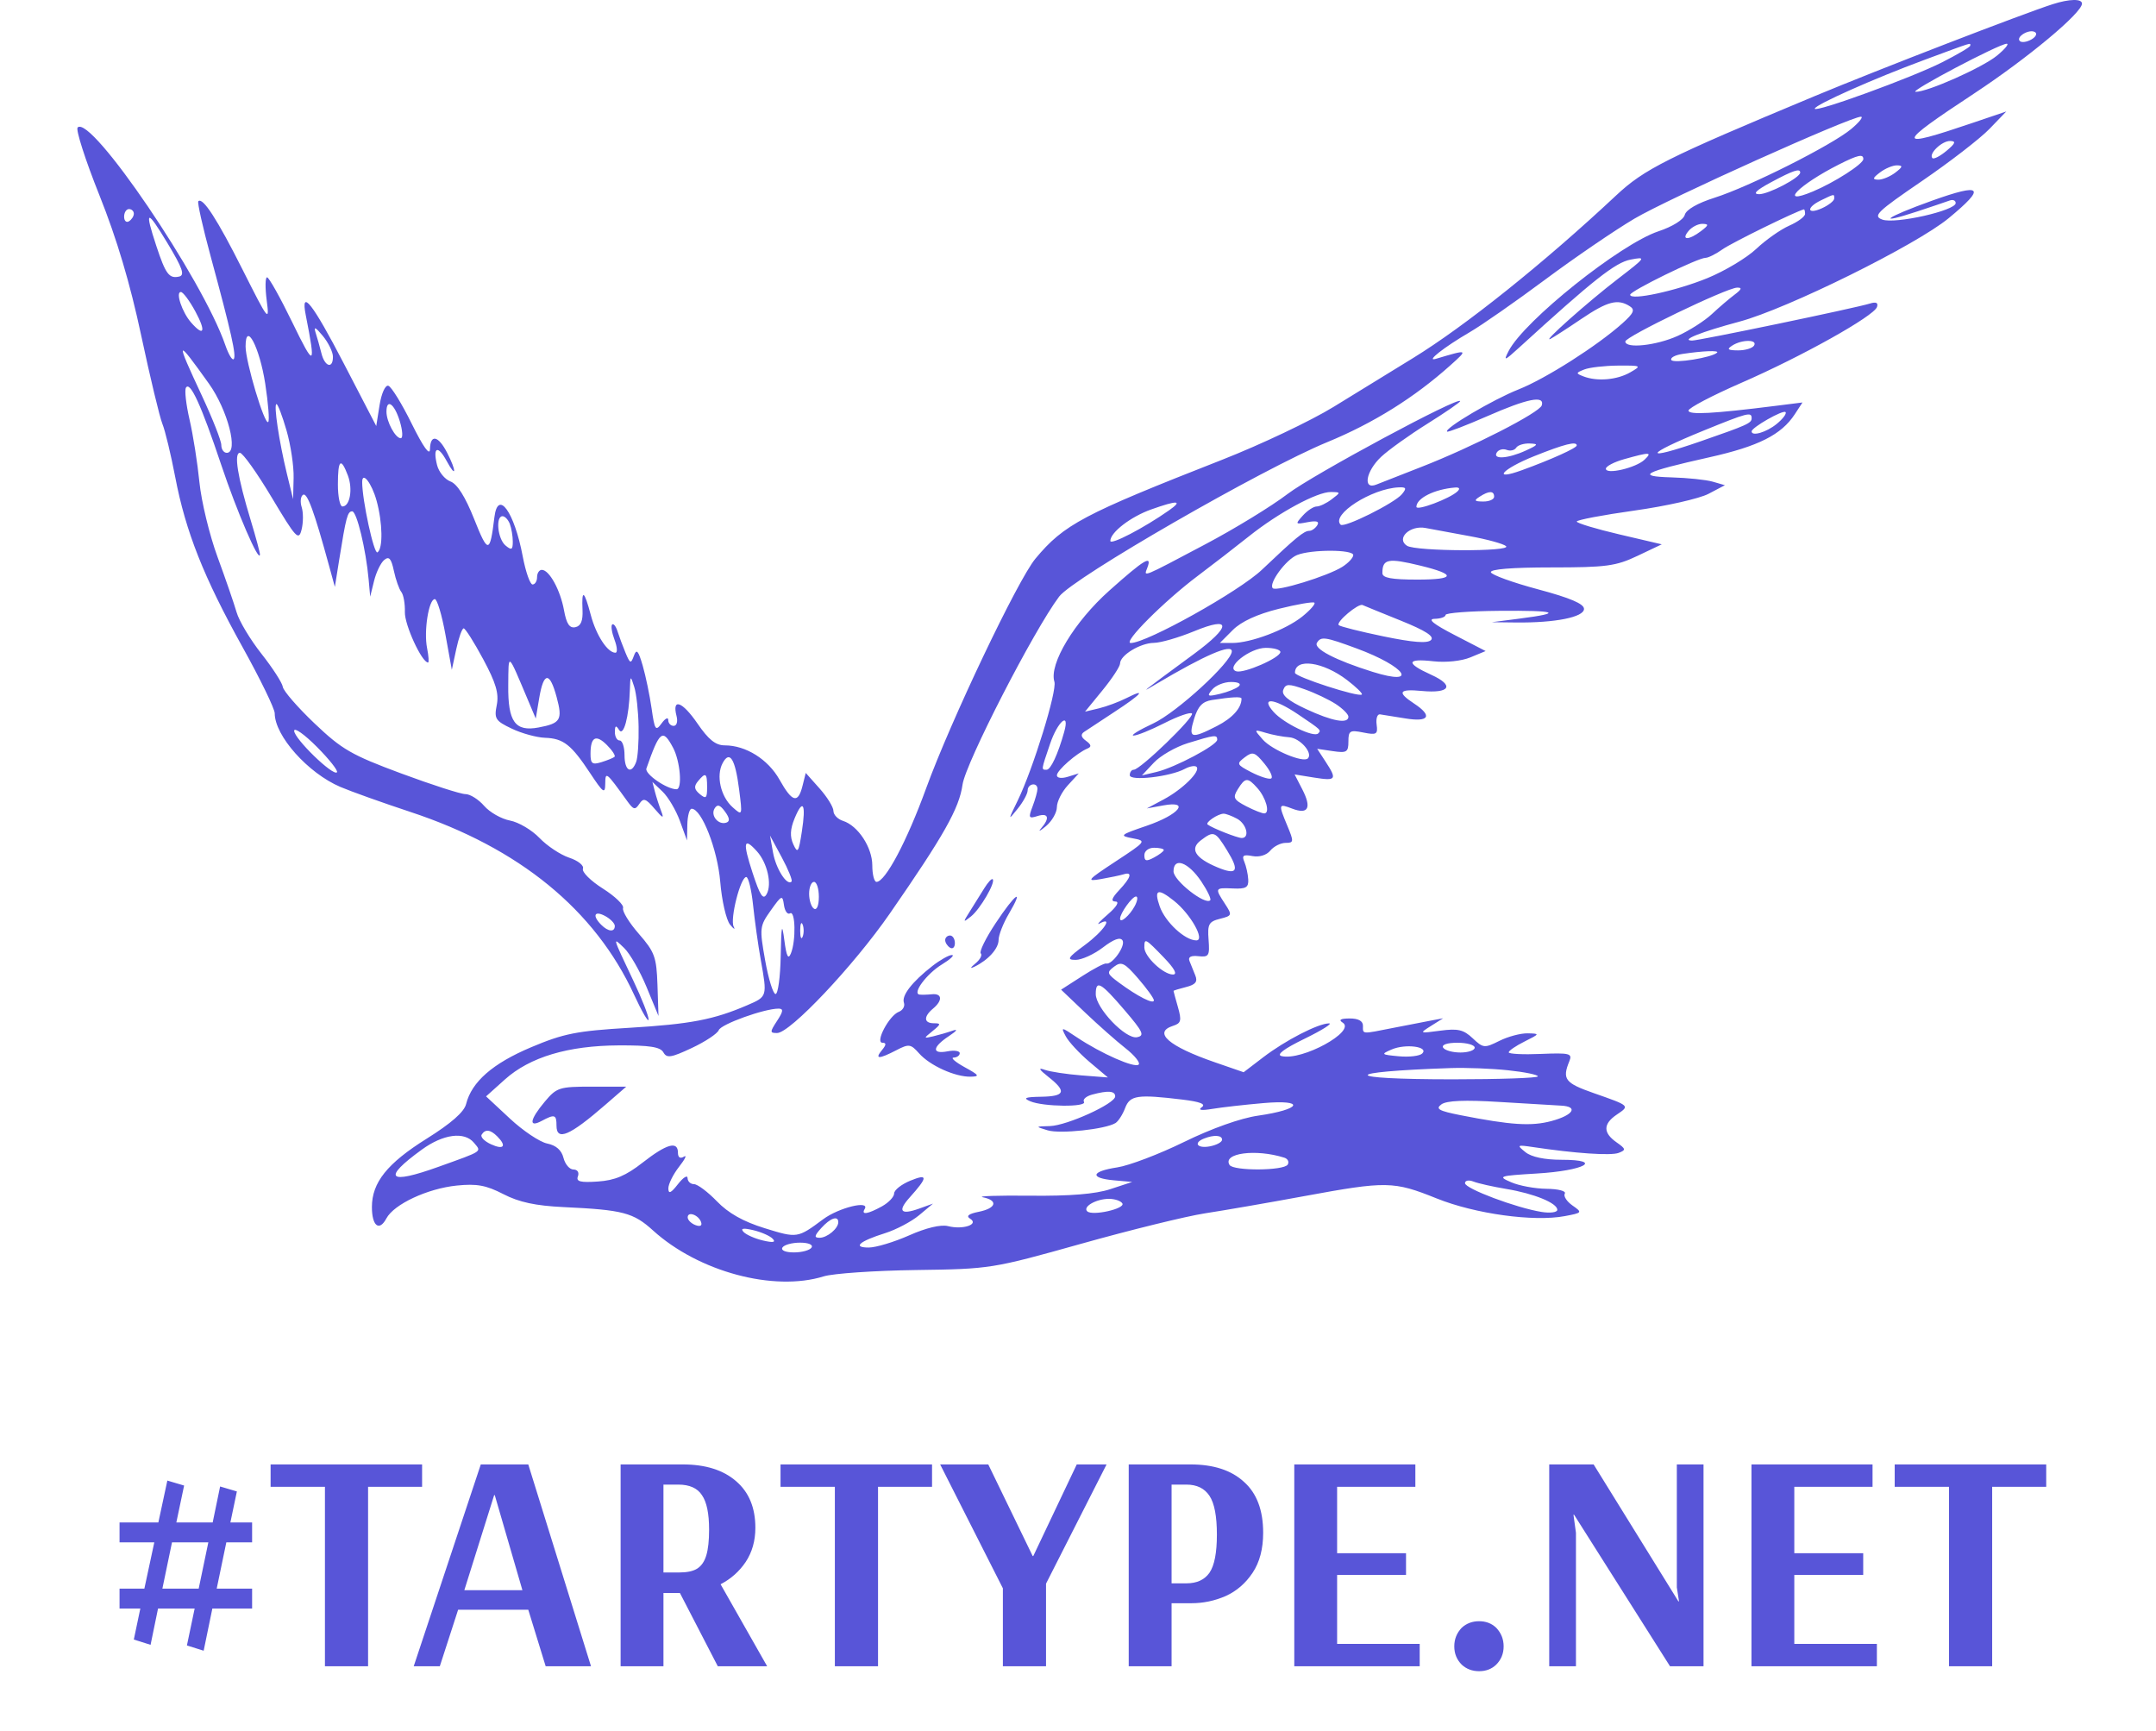
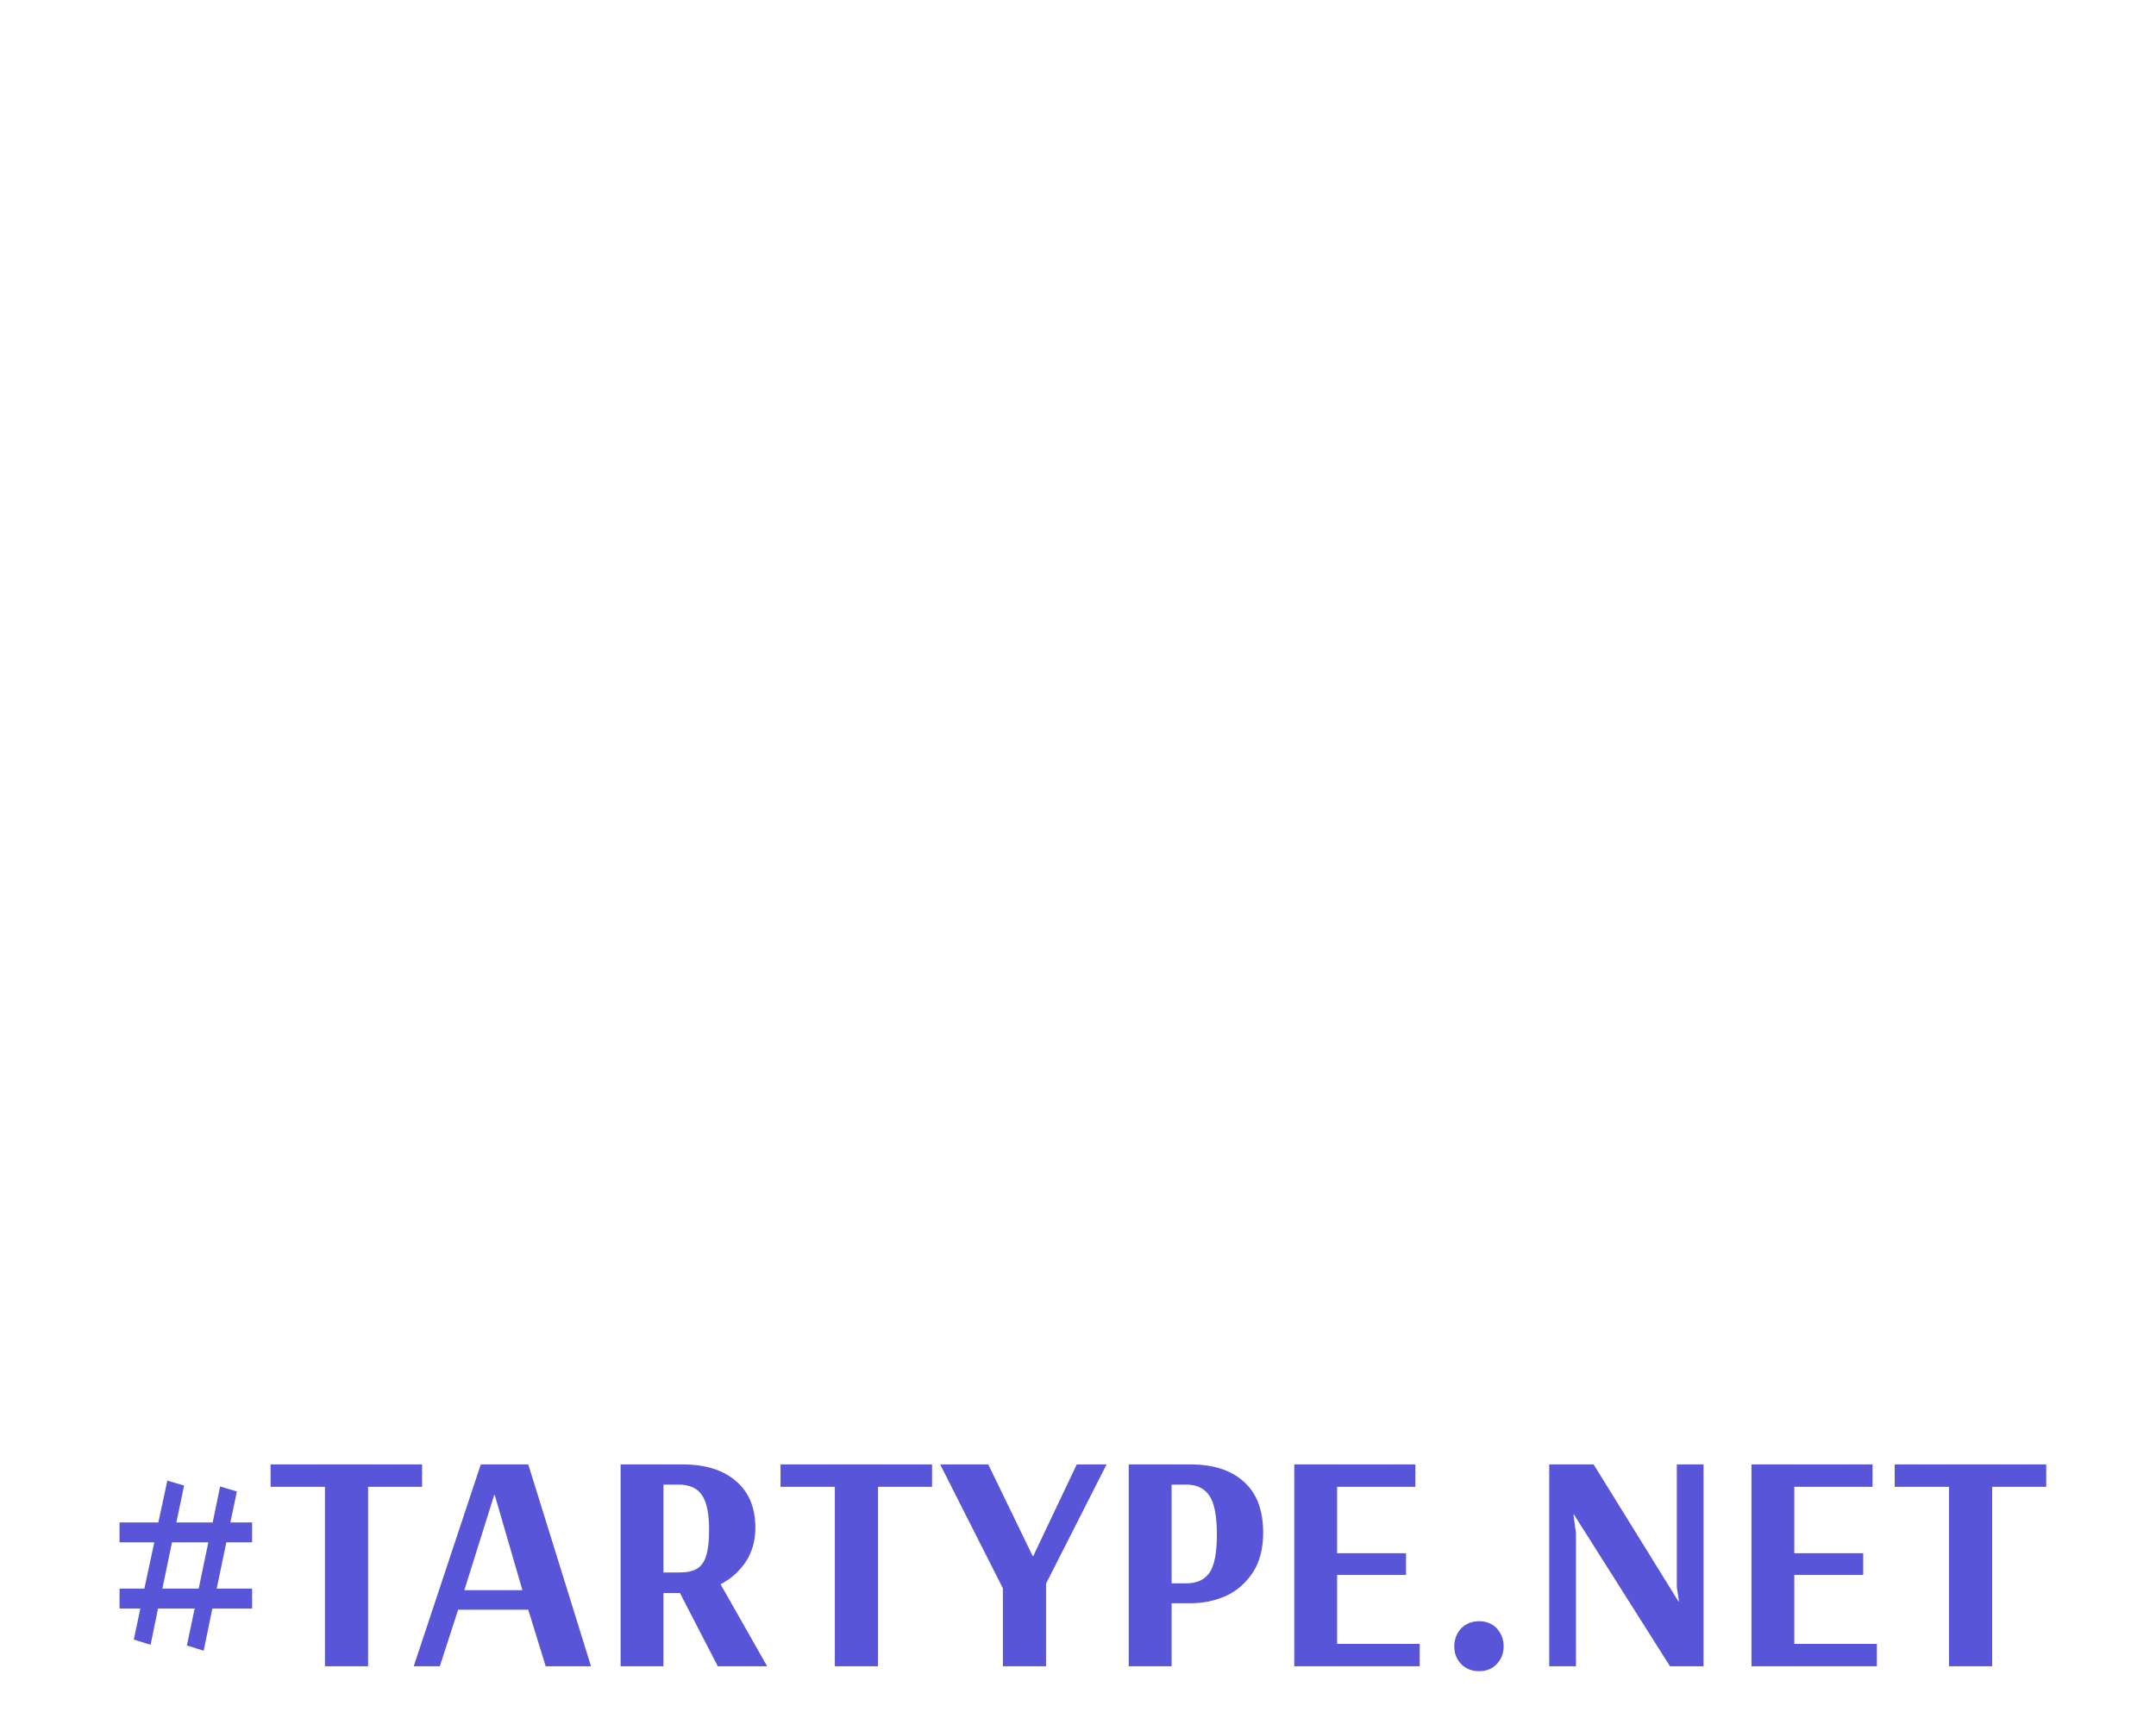
<svg xmlns="http://www.w3.org/2000/svg" width="76" height="61" viewBox="0 0 76 61" fill="none">
  <path d="M7.179 58.183L6.589 57.997L6.862 56.695H5.571L5.308 57.975L4.717 57.789L4.947 56.695H4.214V55.994H5.089L5.439 54.364H4.214V53.663H5.582L5.899 52.186L6.49 52.361L6.216 53.663H7.497L7.759 52.394L8.35 52.569L8.121 53.663H8.887V54.364H7.978L7.639 55.994H8.887V56.695H7.486L7.179 58.183ZM5.724 55.994H7.004L7.344 54.364H6.063L5.724 55.994ZM11.454 58.73V52.405H9.539V51.617H14.879V52.405H12.975V58.73H11.454ZM14.584 58.73L16.948 51.617H18.622L20.833 58.73H19.235L18.622 56.739H16.149L15.504 58.73H14.584ZM16.368 56.049H18.415L17.441 52.7H17.419L16.368 56.049ZM21.877 51.617H24.066C24.868 51.617 25.496 51.814 25.948 52.208C26.4 52.595 26.627 53.142 26.627 53.849C26.627 54.309 26.513 54.71 26.287 55.053C26.061 55.389 25.766 55.651 25.401 55.841L27.042 58.73H25.302L23.967 56.148H23.387V58.73H21.877V51.617ZM23.945 55.425C24.215 55.425 24.423 55.382 24.569 55.294C24.722 55.199 24.832 55.042 24.897 54.823C24.963 54.605 24.996 54.302 24.996 53.915C24.996 53.346 24.912 52.941 24.744 52.7C24.584 52.452 24.306 52.328 23.913 52.328H23.387V55.425H23.945ZM29.429 58.73V52.405H27.514V51.617H32.855V52.405H30.951V58.73H29.429ZM35.352 58.73V55.983L33.141 51.617H34.837L36.402 54.845H36.424L37.956 51.617H39.007L36.873 55.819V58.73H35.352ZM39.788 51.617H41.966C42.776 51.617 43.404 51.821 43.849 52.23C44.301 52.631 44.527 53.229 44.527 54.025C44.527 54.594 44.403 55.064 44.155 55.436C43.907 55.808 43.59 56.082 43.203 56.257C42.816 56.425 42.415 56.509 41.999 56.509H41.299V58.73H39.788V51.617ZM41.824 55.808C42.189 55.808 42.459 55.684 42.634 55.436C42.809 55.181 42.896 54.732 42.896 54.09C42.896 53.441 42.809 52.985 42.634 52.722C42.459 52.46 42.189 52.328 41.824 52.328H41.299V55.808H41.824ZM45.624 58.73V51.617H49.892V52.405H47.134V54.747H49.563V55.513H47.134V57.942H50.045V58.73H45.624ZM52.139 58.905C51.899 58.905 51.694 58.829 51.527 58.675C51.352 58.5 51.264 58.285 51.264 58.03C51.264 57.775 51.352 57.556 51.527 57.373C51.694 57.22 51.899 57.143 52.139 57.143C52.38 57.143 52.581 57.22 52.741 57.373C52.916 57.556 53.004 57.775 53.004 58.03C53.004 58.285 52.916 58.5 52.741 58.675C52.581 58.829 52.38 58.905 52.139 58.905ZM54.611 58.73V51.617H56.176L59.164 56.443H59.186L59.109 55.951V51.617H60.05V58.73H58.868L55.487 53.39H55.465L55.553 54.025V58.73H54.611ZM61.74 58.73V51.617H66.008V52.405H63.25V54.747H65.679V55.513H63.25V57.942H66.161V58.73H61.74ZM68.704 58.73V52.405H66.789V51.617H72.13V52.405H70.225V58.73H68.704Z" fill="#5855D8" />
-   <path fill-rule="evenodd" clip-rule="evenodd" d="M72.364 0.146C71.314 0.482 66.232 2.444 63.972 3.386C58.741 5.567 57.966 5.955 56.958 6.899C54.428 9.268 51.642 11.497 49.807 12.623C49.074 13.072 47.819 13.843 47.018 14.336C46.217 14.829 44.445 15.67 43.079 16.206C38.171 18.131 37.507 18.483 36.5 19.69C35.877 20.438 33.516 25.398 32.647 27.785C31.967 29.654 31.208 31.084 30.897 31.084C30.816 31.084 30.749 30.823 30.749 30.505C30.749 29.869 30.245 29.102 29.717 28.934C29.531 28.875 29.379 28.717 29.379 28.583C29.379 28.449 29.159 28.093 28.891 27.792L28.403 27.244L28.288 27.703C28.13 28.335 27.925 28.279 27.478 27.481C27.077 26.765 26.29 26.272 25.551 26.272C25.225 26.272 24.978 26.074 24.581 25.495C24.049 24.72 23.68 24.591 23.849 25.241C23.899 25.433 23.854 25.585 23.747 25.585C23.642 25.585 23.556 25.492 23.556 25.38C23.556 25.267 23.451 25.319 23.323 25.495C23.112 25.785 23.078 25.736 22.969 24.969C22.902 24.504 22.761 23.825 22.655 23.459C22.5 22.927 22.438 22.858 22.345 23.115C22.239 23.406 22.211 23.395 22.049 23.007C21.951 22.771 21.825 22.431 21.768 22.252C21.711 22.073 21.625 21.966 21.578 22.013C21.53 22.061 21.569 22.304 21.663 22.553C21.758 22.803 21.772 23.007 21.694 23.007C21.417 23.007 21.015 22.392 20.825 21.675C20.594 20.804 20.499 20.746 20.534 21.497C20.552 21.883 20.475 22.067 20.28 22.107C20.076 22.149 19.969 21.991 19.882 21.512C19.752 20.796 19.362 20.086 19.099 20.086C19.007 20.086 18.932 20.202 18.932 20.343C18.932 20.485 18.86 20.601 18.773 20.601C18.686 20.601 18.53 20.156 18.427 19.613C18.13 18.038 17.55 17.235 17.428 18.231C17.271 19.52 17.203 19.526 16.714 18.294C16.401 17.508 16.118 17.059 15.879 16.97C15.68 16.896 15.467 16.635 15.406 16.39C15.247 15.754 15.434 15.675 15.744 16.247C16.087 16.882 16.101 16.615 15.759 15.953C15.449 15.35 15.168 15.294 15.157 15.832C15.152 16.081 14.923 15.762 14.514 14.936C14.166 14.23 13.794 13.627 13.689 13.597C13.581 13.566 13.447 13.863 13.38 14.279L13.263 15.016L12.126 12.825C11.021 10.694 10.587 10.142 10.778 11.107C11.142 12.949 11.088 12.979 10.305 11.365C9.88 10.49 9.48 9.775 9.414 9.775C9.349 9.775 9.343 10.142 9.402 10.591C9.503 11.368 9.463 11.317 8.559 9.52C7.658 7.727 7.146 6.937 6.99 7.094C6.951 7.134 7.146 8.004 7.424 9.029C8.157 11.731 8.341 12.555 8.237 12.659C8.186 12.71 8.054 12.488 7.943 12.166C7.141 9.83 3.207 4.034 2.737 4.493C2.663 4.564 3.007 5.638 3.503 6.878C4.119 8.42 4.585 9.983 4.978 11.828C5.294 13.31 5.631 14.712 5.725 14.942C5.82 15.172 6.024 16.017 6.178 16.821C6.546 18.743 7.182 20.346 8.556 22.82C9.177 23.938 9.684 24.982 9.684 25.141C9.684 25.934 10.855 27.249 11.996 27.736C12.373 27.897 13.484 28.294 14.465 28.618C18.301 29.885 20.972 32.069 22.355 35.068C22.63 35.665 22.859 36.055 22.863 35.934C22.867 35.814 22.625 35.195 22.323 34.56C21.577 32.984 21.586 33.015 22.001 33.414C22.204 33.609 22.559 34.228 22.791 34.789L23.212 35.809L23.176 34.718C23.143 33.732 23.079 33.556 22.518 32.913C22.176 32.521 21.926 32.113 21.963 32.006C22 31.899 21.679 31.59 21.25 31.319C20.822 31.048 20.506 30.734 20.549 30.621C20.592 30.507 20.378 30.335 20.064 30.231C19.755 30.128 19.284 29.815 19.016 29.535C18.748 29.255 18.281 28.979 17.977 28.922C17.674 28.865 17.264 28.632 17.066 28.404C16.869 28.177 16.573 27.99 16.407 27.99C16.242 27.991 15.221 27.662 14.138 27.26C12.389 26.611 12.05 26.415 11.088 25.499C10.492 24.932 9.989 24.352 9.969 24.21C9.949 24.068 9.61 23.543 9.215 23.042C8.82 22.541 8.426 21.884 8.34 21.581C8.253 21.279 7.951 20.402 7.669 19.634C7.386 18.865 7.099 17.679 7.03 16.998C6.962 16.317 6.806 15.324 6.682 14.791C6.559 14.258 6.501 13.751 6.555 13.664C6.702 13.425 7.094 14.281 7.797 16.381C8.353 18.042 9.141 19.867 9.163 19.545C9.167 19.484 9.021 18.943 8.839 18.342C8.373 16.807 8.238 15.961 8.457 15.961C8.557 15.961 9.062 16.67 9.579 17.536C10.439 18.975 10.53 19.073 10.631 18.666C10.693 18.421 10.694 18.067 10.635 17.878C10.575 17.691 10.597 17.493 10.683 17.44C10.828 17.35 11.076 18.026 11.592 19.914L11.804 20.687L11.955 19.742C12.198 18.222 12.251 18.023 12.415 18.023C12.576 18.023 12.9 19.367 12.995 20.429L13.049 21.031L13.186 20.476C13.261 20.171 13.421 19.839 13.543 19.738C13.713 19.596 13.791 19.683 13.884 20.12C13.951 20.432 14.069 20.767 14.146 20.864C14.224 20.961 14.281 21.282 14.272 21.576C14.26 22.024 14.87 23.351 15.089 23.351C15.126 23.351 15.11 23.121 15.054 22.841C14.935 22.244 15.114 21.117 15.328 21.117C15.409 21.117 15.577 21.677 15.701 22.363L15.927 23.608L16.084 22.878C16.17 22.476 16.288 22.148 16.345 22.148C16.402 22.148 16.712 22.637 17.033 23.235C17.482 24.07 17.592 24.444 17.511 24.851C17.415 25.333 17.463 25.408 18.041 25.683C18.39 25.85 18.916 25.994 19.211 26.005C19.863 26.028 20.138 26.245 20.811 27.264C21.262 27.946 21.33 27.995 21.335 27.633C21.341 27.178 21.355 27.189 22.119 28.248C22.332 28.544 22.39 28.556 22.537 28.334C22.681 28.115 22.762 28.141 23.074 28.506C23.369 28.851 23.415 28.868 23.308 28.592C23.235 28.403 23.135 28.093 23.086 27.904L22.998 27.561L23.357 27.904C23.555 28.093 23.829 28.558 23.967 28.936L24.217 29.623L24.229 29.064C24.235 28.757 24.304 28.506 24.381 28.506C24.733 28.506 25.293 29.938 25.389 31.083C25.444 31.746 25.6 32.424 25.734 32.589C25.869 32.753 25.926 32.785 25.862 32.66C25.727 32.394 26.103 30.912 26.306 30.912C26.381 30.912 26.489 31.356 26.546 31.9C26.603 32.443 26.724 33.307 26.815 33.819C27.049 35.131 27.051 35.126 26.339 35.432C25.156 35.941 24.34 36.097 22.186 36.227C20.325 36.338 19.872 36.428 18.721 36.913C17.367 37.484 16.627 38.131 16.43 38.915C16.361 39.194 15.903 39.595 15.039 40.136C13.651 41.004 13.111 41.678 13.11 42.544C13.109 43.213 13.369 43.418 13.62 42.946C13.887 42.446 15.065 41.895 16.095 41.788C16.804 41.715 17.134 41.775 17.743 42.089C18.296 42.375 18.878 42.5 19.874 42.547C21.96 42.645 22.325 42.74 23.02 43.371C24.624 44.825 27.276 45.537 29.037 44.988C29.366 44.886 30.83 44.785 32.29 44.765C34.915 44.729 34.979 44.718 38.113 43.839C39.855 43.35 41.82 42.867 42.48 42.766C43.139 42.665 44.712 42.393 45.975 42.16C48.879 41.626 49.122 41.63 50.645 42.242C51.998 42.786 54.064 43.071 55.157 42.865C55.78 42.748 55.786 42.739 55.428 42.488C55.226 42.346 55.106 42.158 55.16 42.07C55.215 41.981 54.931 41.906 54.52 41.902C54.114 41.898 53.551 41.794 53.269 41.671C52.782 41.46 52.829 41.444 54.174 41.363C55.855 41.263 56.547 40.879 55.048 40.879C54.449 40.879 53.983 40.781 53.772 40.61C53.459 40.357 53.473 40.347 54.039 40.431C55.533 40.655 56.788 40.74 57.058 40.636C57.323 40.534 57.315 40.496 56.98 40.261C56.504 39.927 56.508 39.613 56.993 39.286C57.458 38.972 57.465 38.979 56.18 38.529C55.163 38.173 55.061 38.039 55.322 37.4C55.432 37.131 55.331 37.106 54.314 37.148C53.692 37.175 53.183 37.149 53.183 37.092C53.183 37.035 53.433 36.864 53.74 36.711C54.285 36.438 54.287 36.432 53.852 36.422C53.607 36.416 53.159 36.535 52.855 36.687C52.329 36.95 52.284 36.946 51.912 36.595C51.59 36.291 51.389 36.245 50.768 36.329C50.031 36.428 50.024 36.425 50.443 36.161L50.871 35.892L50.443 35.972C50.208 36.016 49.606 36.132 49.107 36.231C47.978 36.455 48.045 36.46 48.045 36.153C48.045 35.986 47.88 35.896 47.575 35.898C47.251 35.9 47.175 35.946 47.332 36.046C47.809 36.349 45.899 37.395 45.178 37.225C44.98 37.178 45.255 36.969 45.99 36.611C46.603 36.312 46.988 36.069 46.847 36.071C46.462 36.076 45.309 36.67 44.529 37.266L43.839 37.793L42.826 37.443C41.194 36.88 40.63 36.388 41.352 36.157C41.633 36.068 41.658 35.973 41.524 35.502C41.437 35.2 41.367 34.941 41.367 34.927C41.367 34.913 41.566 34.851 41.81 34.79C42.143 34.706 42.224 34.605 42.136 34.384C42.072 34.223 41.979 33.993 41.931 33.875C41.872 33.731 41.978 33.673 42.247 33.703C42.613 33.743 42.646 33.688 42.603 33.123C42.561 32.575 42.61 32.484 43.004 32.385C43.435 32.276 43.441 32.257 43.18 31.856C42.816 31.299 42.823 31.287 43.464 31.316C43.921 31.337 44.017 31.28 44.001 30.998C43.99 30.809 43.928 30.529 43.863 30.375C43.768 30.153 43.827 30.112 44.15 30.174C44.391 30.22 44.647 30.142 44.78 29.98C44.904 29.831 45.146 29.709 45.318 29.709C45.608 29.709 45.613 29.666 45.382 29.113C45.057 28.332 45.062 28.315 45.556 28.504C46.119 28.718 46.243 28.475 45.906 27.821L45.636 27.297L46.327 27.408C47.103 27.532 47.141 27.479 46.725 26.843L46.432 26.394L46.982 26.475C47.473 26.548 47.532 26.511 47.532 26.135C47.532 25.756 47.585 25.724 48.056 25.819C48.525 25.913 48.574 25.884 48.527 25.539C48.498 25.328 48.551 25.166 48.645 25.179C48.739 25.193 49.144 25.258 49.544 25.323C50.381 25.461 50.51 25.233 49.844 24.796C49.237 24.396 49.31 24.277 50.115 24.354C51.117 24.45 51.285 24.161 50.449 23.783C49.545 23.374 49.573 23.2 50.526 23.308C50.969 23.358 51.521 23.3 51.831 23.171L52.369 22.948L51.278 22.384C50.528 21.997 50.307 21.818 50.571 21.812C50.783 21.808 50.957 21.746 50.957 21.675C50.957 21.604 51.806 21.539 52.843 21.53C54.888 21.512 55.133 21.603 53.575 21.803L52.584 21.931L53.44 21.941C54.82 21.956 55.837 21.753 55.837 21.462C55.837 21.283 55.349 21.075 54.224 20.774C53.337 20.537 52.586 20.266 52.555 20.172C52.519 20.063 53.303 20 54.682 20C56.623 20 56.96 19.954 57.721 19.593L58.578 19.186L57.079 18.835C56.255 18.642 55.581 18.438 55.581 18.383C55.581 18.327 56.496 18.153 57.615 17.996C58.733 17.839 59.909 17.573 60.226 17.406L60.804 17.102L60.376 16.978C60.14 16.91 59.485 16.842 58.92 16.826C57.644 16.79 57.93 16.639 60.256 16.118C61.985 15.732 62.794 15.324 63.267 14.601L63.538 14.186L62.599 14.304C60.386 14.583 59.52 14.63 59.52 14.471C59.52 14.381 60.353 13.943 61.373 13.498C63.514 12.565 66.058 11.143 66.165 10.82C66.215 10.671 66.134 10.631 65.919 10.698C65.404 10.859 59.875 12.009 59.644 12.004C59.225 11.993 59.96 11.7 61.318 11.336C63.001 10.885 67.541 8.64 68.692 7.69C70.022 6.592 69.877 6.44 68.106 7.073C66.467 7.659 66.07 7.952 67.6 7.448C68.101 7.282 68.607 7.112 68.725 7.068C68.842 7.025 68.939 7.065 68.939 7.158C68.939 7.424 66.798 7.905 66.353 7.74C66.009 7.613 66.156 7.47 67.754 6.378C68.735 5.707 69.804 4.881 70.13 4.543L70.722 3.929L69.531 4.333C66.799 5.26 66.807 5.128 69.594 3.292C71.473 2.054 73.391 0.455 73.391 0.127C73.391 -0.049 72.95 -0.041 72.364 0.146ZM71.602 1.394C71.442 1.484 71.261 1.508 71.2 1.447C71.049 1.296 71.537 1.009 71.735 1.132C71.823 1.186 71.763 1.304 71.602 1.394ZM69.452 1.61C69.452 1.656 69.004 1.92 68.456 2.198C67.392 2.737 63.972 3.982 63.972 3.83C63.972 3.697 66.052 2.771 67.825 2.115C69.606 1.456 69.452 1.504 69.452 1.61ZM70.394 1.961C69.88 2.383 67.923 3.253 67.524 3.236C67.284 3.226 70.471 1.545 70.737 1.542C70.831 1.54 70.677 1.729 70.394 1.961ZM65.257 4.546C64.573 5.118 61.66 6.583 60.44 6.969C59.839 7.159 59.437 7.39 59.389 7.573C59.344 7.746 58.958 7.987 58.46 8.153C57.116 8.601 53.729 11.306 53.181 12.37C52.991 12.74 53.028 12.728 53.547 12.255C56.167 9.864 56.941 9.253 57.479 9.15C58.042 9.042 58.026 9.066 57.036 9.826C55.978 10.637 54.322 12.11 54.655 11.944C54.758 11.892 55.247 11.577 55.742 11.242C56.665 10.619 57.026 10.524 57.449 10.793C57.643 10.916 57.593 11.035 57.193 11.394C56.304 12.19 54.484 13.348 53.527 13.727C52.629 14.082 50.9 15.103 51.01 15.213C51.039 15.242 51.675 14.998 52.423 14.671C53.848 14.046 54.452 13.926 54.349 14.286C54.275 14.543 51.893 15.761 50.1 16.459C49.394 16.734 48.681 17.014 48.516 17.08C48.03 17.276 48.147 16.607 48.688 16.1C48.947 15.858 49.679 15.334 50.315 14.936C50.95 14.538 51.471 14.18 51.471 14.14C51.471 13.94 46.277 16.732 45.391 17.409C44.826 17.84 43.522 18.638 42.493 19.182C40.216 20.387 40.316 20.346 40.443 20.014C40.623 19.544 40.346 19.709 39.105 20.816C37.872 21.915 36.972 23.409 37.168 24.029C37.268 24.345 36.416 27.104 35.878 28.21C35.527 28.931 35.527 28.933 35.873 28.506C36.064 28.27 36.223 27.98 36.225 27.861C36.229 27.616 36.571 27.562 36.571 27.807C36.571 27.896 36.494 28.172 36.4 28.421C36.245 28.828 36.262 28.862 36.571 28.764C36.96 28.64 37.017 28.834 36.7 29.197C36.582 29.332 36.659 29.297 36.871 29.119C37.083 28.942 37.256 28.639 37.256 28.447C37.256 28.256 37.43 27.91 37.642 27.679L38.027 27.26L37.642 27.379C37.421 27.447 37.256 27.425 37.256 27.327C37.256 27.153 37.962 26.536 38.335 26.383C38.483 26.322 38.469 26.246 38.284 26.113C38.108 25.987 38.086 25.887 38.213 25.799C38.316 25.729 38.797 25.411 39.283 25.094C40.245 24.467 40.446 24.232 39.697 24.611C39.438 24.742 39.006 24.902 38.737 24.967L38.248 25.084L38.865 24.329C39.205 23.913 39.483 23.489 39.483 23.386C39.483 23.097 40.194 22.664 40.677 22.659C40.915 22.657 41.553 22.472 42.094 22.249C43.419 21.702 43.416 22.072 42.088 23.05C40.118 24.501 40.181 24.451 40.767 24.103C42.468 23.093 43.422 22.681 43.422 22.957C43.422 23.331 41.483 25.111 40.652 25.499C40.15 25.733 39.838 25.926 39.959 25.927C40.08 25.928 40.569 25.73 41.047 25.487C41.524 25.244 41.96 25.092 42.016 25.148C42.128 25.261 40.193 27.131 39.965 27.131C39.888 27.131 39.825 27.217 39.825 27.323C39.825 27.542 41.247 27.379 41.767 27.1C41.939 27.007 42.125 26.976 42.179 27.03C42.331 27.183 41.69 27.819 41.024 28.175L40.425 28.495L41.004 28.389C41.975 28.21 41.562 28.717 40.419 29.107C39.478 29.428 39.446 29.457 39.919 29.546C40.42 29.64 40.414 29.648 39.325 30.364C38.319 31.026 38.275 31.078 38.812 30.984C39.134 30.928 39.493 30.852 39.611 30.816C39.93 30.718 39.871 30.927 39.453 31.373C39.184 31.66 39.149 31.773 39.324 31.777C39.469 31.781 39.36 31.963 39.054 32.226C38.772 32.469 38.637 32.616 38.755 32.553C39.27 32.276 38.904 32.82 38.25 33.303C37.636 33.756 37.588 33.833 37.919 33.833C38.132 33.833 38.564 33.636 38.879 33.395C39.262 33.102 39.491 33.02 39.57 33.148C39.686 33.337 39.201 34.02 38.991 33.961C38.932 33.945 38.55 34.145 38.144 34.407L37.404 34.883L38.251 35.69C38.718 36.134 39.359 36.7 39.676 36.949C39.993 37.198 40.202 37.456 40.139 37.522C40.008 37.66 38.816 37.135 37.961 36.563C37.402 36.189 37.389 36.188 37.571 36.531C37.675 36.725 38.051 37.13 38.407 37.431L39.054 37.977L38.113 37.904C37.595 37.863 37.017 37.775 36.828 37.708C36.584 37.62 36.62 37.692 36.957 37.958C37.609 38.473 37.547 38.643 36.7 38.657C36.136 38.666 36.049 38.702 36.315 38.816C36.771 39.013 38.33 39.029 38.21 38.836C38.159 38.752 38.289 38.637 38.5 38.581C39.059 38.43 39.311 38.45 39.311 38.644C39.311 38.901 37.612 39.673 37.01 39.691C36.488 39.705 36.487 39.706 36.931 39.841C37.372 39.974 38.968 39.803 39.322 39.584C39.422 39.521 39.574 39.285 39.66 39.058C39.832 38.604 40.09 38.566 41.678 38.757C42.306 38.833 42.519 38.916 42.363 39.026C42.216 39.129 42.346 39.15 42.736 39.085C43.066 39.03 43.875 38.938 44.535 38.881C46.037 38.749 45.886 39.103 44.345 39.324C43.731 39.412 42.711 39.775 41.739 40.251C40.861 40.681 39.801 41.084 39.384 41.147C38.458 41.287 38.398 41.525 39.269 41.603L39.911 41.66L39.14 41.914C38.614 42.087 37.718 42.16 36.315 42.145C35.184 42.133 34.433 42.158 34.645 42.2C35.197 42.311 35.12 42.588 34.502 42.712C34.142 42.784 34.045 42.861 34.198 42.956C34.522 43.156 33.947 43.351 33.421 43.218C33.165 43.154 32.65 43.276 32.047 43.544C31.516 43.779 30.876 43.972 30.624 43.972C30.039 43.972 30.289 43.752 31.201 43.465C31.59 43.342 32.13 43.058 32.399 42.833L32.889 42.424L32.395 42.602C31.751 42.832 31.632 42.691 32.064 42.21C32.714 41.486 32.719 41.358 32.09 41.615C31.776 41.744 31.519 41.946 31.519 42.065C31.519 42.184 31.327 42.388 31.091 42.519C30.595 42.794 30.346 42.834 30.479 42.617C30.679 42.294 29.568 42.565 29.018 42.974C28.113 43.646 28.106 43.647 26.951 43.289C26.201 43.057 25.675 42.761 25.273 42.344C24.951 42.011 24.587 41.738 24.464 41.738C24.341 41.738 24.239 41.641 24.237 41.523C24.235 41.405 24.083 41.502 23.898 41.738C23.651 42.056 23.563 42.095 23.56 41.89C23.558 41.737 23.728 41.393 23.938 41.125C24.148 40.857 24.225 40.696 24.11 40.768C23.977 40.85 23.898 40.799 23.898 40.631C23.898 40.205 23.502 40.316 22.655 40.977C22.061 41.442 21.675 41.605 21.075 41.645C20.453 41.688 20.3 41.647 20.372 41.461C20.423 41.325 20.356 41.222 20.215 41.222C20.078 41.222 19.92 41.037 19.863 40.811C19.795 40.539 19.601 40.369 19.288 40.306C19.028 40.253 18.437 39.858 17.975 39.427L17.134 38.644L17.798 38.048C18.68 37.258 20.029 36.855 21.816 36.847C22.896 36.842 23.278 36.901 23.384 37.092C23.504 37.306 23.655 37.282 24.388 36.938C24.863 36.715 25.29 36.431 25.337 36.309C25.417 36.099 26.941 35.551 27.444 35.551C27.623 35.551 27.612 35.647 27.393 35.981C27.134 36.379 27.134 36.411 27.393 36.411C27.853 36.411 30.09 34.041 31.361 32.208C33.273 29.449 33.813 28.493 33.93 27.655C34.038 26.893 36.442 22.214 37.336 21.027C37.839 20.36 44.495 16.527 46.787 15.584C48.41 14.917 49.86 14.011 51.128 12.875C51.76 12.308 51.76 12.307 50.614 12.648C50.237 12.76 50.906 12.235 51.813 11.706C52.237 11.459 53.431 10.626 54.468 9.855C55.504 9.084 56.919 8.118 57.614 7.707C58.81 7 65.235 4.11 65.599 4.114C65.693 4.116 65.539 4.31 65.257 4.546ZM68.615 5.317C68.389 5.505 68.166 5.621 68.119 5.573C67.972 5.426 68.452 4.963 68.745 4.969C68.961 4.974 68.931 5.052 68.615 5.317ZM65.683 5.608C65.68 5.78 64.668 6.429 63.903 6.75C62.669 7.267 63.394 6.52 64.828 5.795C65.495 5.459 65.686 5.417 65.683 5.608ZM66.808 6.086C66.625 6.225 66.355 6.336 66.209 6.333C65.995 6.328 66.008 6.277 66.274 6.075C66.457 5.936 66.727 5.825 66.873 5.828C67.087 5.832 67.074 5.884 66.808 6.086ZM63.458 6.083C63.458 6.263 62.334 6.852 62.003 6.845C61.772 6.84 61.911 6.703 62.431 6.424C63.211 6.005 63.458 5.923 63.458 6.083ZM64.657 6.998C64.657 7.077 64.465 7.23 64.229 7.338C63.697 7.581 63.656 7.32 64.186 7.063C64.677 6.826 64.657 6.829 64.657 6.998ZM4.718 7.531C4.718 7.62 4.641 7.74 4.547 7.799C4.452 7.857 4.375 7.784 4.375 7.637C4.375 7.49 4.452 7.369 4.547 7.369C4.641 7.369 4.718 7.442 4.718 7.531ZM63.63 7.539C63.63 7.632 63.379 7.818 63.073 7.953C62.767 8.088 62.243 8.456 61.91 8.771C61.576 9.087 60.802 9.551 60.189 9.802C59.084 10.255 57.464 10.604 57.464 10.389C57.464 10.258 59.852 9.088 60.119 9.088C60.218 9.088 60.489 8.952 60.721 8.787C61.039 8.56 63.306 7.447 63.587 7.38C63.61 7.374 63.63 7.446 63.63 7.539ZM6.315 9.748C5.961 9.828 5.84 9.665 5.511 8.67C5.084 7.375 5.171 7.353 5.905 8.572C6.436 9.454 6.522 9.701 6.315 9.748ZM59.958 8.148C59.525 8.476 59.246 8.473 59.52 8.143C59.637 8.001 59.858 7.887 60.011 7.89C60.246 7.895 60.237 7.936 59.958 8.148ZM61.146 10.385C60.958 10.526 60.597 10.834 60.345 11.07C60.093 11.306 59.554 11.651 59.147 11.836C58.393 12.18 57.293 12.298 57.293 12.036C57.293 11.867 60.854 10.151 61.232 10.138C61.419 10.132 61.395 10.199 61.146 10.385ZM6.887 10.979C7.272 11.69 7.193 11.889 6.734 11.365C6.418 11.003 6.18 10.29 6.376 10.292C6.453 10.293 6.683 10.602 6.887 10.979ZM11.736 12.568C11.741 13.013 11.45 12.932 11.331 12.455C11.274 12.227 11.181 11.898 11.125 11.724C11.051 11.496 11.121 11.527 11.377 11.837C11.572 12.073 11.734 12.402 11.736 12.568ZM9.35 13.526C9.456 14.219 9.504 14.825 9.455 14.874C9.33 15 8.657 12.755 8.657 12.212C8.657 11.296 9.15 12.232 9.35 13.526ZM61.831 12.181C61.773 12.275 61.518 12.351 61.265 12.35C60.904 12.348 60.86 12.311 61.061 12.181C61.399 11.961 61.967 11.961 61.831 12.181ZM7.365 13.523C8.029 14.454 8.418 15.961 7.994 15.961C7.888 15.961 7.801 15.838 7.801 15.686C7.801 15.534 7.492 14.751 7.115 13.944C6.172 11.924 6.195 11.884 7.365 13.523ZM60.528 12.429C60.356 12.602 58.997 12.822 58.916 12.69C58.868 12.612 59.042 12.516 59.303 12.476C60.026 12.366 60.613 12.344 60.528 12.429ZM57.464 13.126C57.001 13.392 56.301 13.452 55.821 13.268C55.542 13.16 55.544 13.143 55.85 13.022C56.032 12.951 56.565 12.89 57.036 12.886C57.863 12.881 57.878 12.889 57.464 13.126ZM10.1 15.172C10.248 15.682 10.361 16.436 10.35 16.847L10.332 17.594L10.115 16.706C9.837 15.563 9.639 14.243 9.747 14.243C9.793 14.243 9.952 14.661 10.1 15.172ZM14.092 14.844C14.193 15.175 14.209 15.446 14.127 15.446C13.937 15.446 13.623 14.864 13.623 14.512C13.623 14.03 13.904 14.229 14.092 14.844ZM62.626 14.945C62.267 15.237 61.746 15.391 61.746 15.205C61.746 15.067 62.852 14.437 62.94 14.525C62.99 14.575 62.848 14.764 62.626 14.945ZM61.746 14.74C61.746 14.915 61.6 14.981 59.961 15.55C57.872 16.274 57.939 16.037 60.068 15.171C61.608 14.544 61.746 14.509 61.746 14.74ZM53.782 15.882C53.16 16.167 52.605 16.204 52.762 15.95C52.824 15.849 52.98 15.807 53.109 15.856C53.238 15.906 53.389 15.872 53.445 15.782C53.5 15.692 53.715 15.624 53.921 15.632C54.247 15.644 54.229 15.677 53.782 15.882ZM55.581 15.701C55.581 15.791 54.688 16.195 53.654 16.571C52.568 16.967 52.944 16.534 54.082 16.078C55.149 15.651 55.581 15.543 55.581 15.701ZM57.972 16.202C57.67 16.491 56.608 16.74 56.608 16.521C56.608 16.436 56.897 16.284 57.25 16.185C58.163 15.929 58.255 15.931 57.972 16.202ZM12.262 16.757C12.444 17.238 12.336 17.852 12.07 17.852C11.983 17.852 11.911 17.504 11.911 17.078C11.911 16.198 12.014 16.104 12.262 16.757ZM13.273 17.643C13.489 18.421 13.505 19.345 13.305 19.469C13.183 19.545 12.767 17.631 12.767 16.992C12.767 16.596 13.103 17.029 13.273 17.643ZM49.419 17.418C49.156 17.735 47.382 18.618 47.257 18.493C46.909 18.143 48.351 17.218 49.308 17.178C49.572 17.167 49.591 17.209 49.419 17.418ZM51.376 17.32C51.111 17.574 49.929 18.018 49.929 17.864C49.929 17.561 50.568 17.242 51.291 17.184C51.444 17.172 51.477 17.224 51.376 17.32ZM46.942 17.599C46.76 17.738 46.521 17.852 46.412 17.852C46.304 17.852 46.084 17.996 45.925 18.173C45.648 18.48 45.656 18.49 46.095 18.405C46.413 18.345 46.518 18.378 46.434 18.514C46.367 18.622 46.24 18.711 46.151 18.711C45.966 18.711 45.682 18.944 44.481 20.084C43.68 20.845 40.417 22.666 39.859 22.664C39.563 22.663 41.035 21.189 42.223 20.297C42.741 19.908 43.55 19.282 44.021 18.907C45.07 18.07 46.431 17.334 46.915 17.342C47.268 17.347 47.269 17.352 46.942 17.599ZM52.669 17.508C52.669 17.602 52.496 17.679 52.284 17.677C51.972 17.675 51.948 17.643 52.156 17.508C52.488 17.293 52.669 17.293 52.669 17.508ZM41.208 17.989C40.328 18.608 39.14 19.226 39.14 19.065C39.14 18.766 39.858 18.213 40.579 17.957C41.512 17.625 41.713 17.635 41.208 17.989ZM17.972 18.467C18.029 18.617 18.076 18.897 18.076 19.09C18.076 19.382 18.033 19.405 17.819 19.226C17.543 18.997 17.462 18.195 17.715 18.195C17.799 18.195 17.915 18.318 17.972 18.467ZM51.813 18.899C52.425 19.01 52.999 19.168 53.089 19.25C53.308 19.45 49.913 19.437 49.598 19.237C49.198 18.983 49.703 18.502 50.256 18.611C50.5 18.659 51.201 18.788 51.813 18.899ZM47.703 19.566C47.703 19.658 47.53 19.845 47.318 19.979C46.806 20.305 44.994 20.862 44.866 20.733C44.706 20.573 45.328 19.724 45.721 19.564C46.219 19.362 47.703 19.363 47.703 19.566ZM50.067 19.937C51.346 20.248 51.308 20.429 49.964 20.429C49.05 20.429 48.73 20.37 48.73 20.2C48.73 19.699 48.927 19.66 50.067 19.937ZM45.905 21.732C45.324 22.198 44.092 22.663 43.438 22.663H43.001L43.456 22.207C43.754 21.908 44.313 21.65 45.079 21.459C45.721 21.299 46.286 21.202 46.333 21.243C46.38 21.285 46.187 21.505 45.905 21.732ZM49.38 21.876C50.25 22.227 50.57 22.432 50.444 22.559C50.319 22.685 49.815 22.646 48.771 22.431C47.95 22.261 47.239 22.083 47.191 22.034C47.085 21.928 47.882 21.257 48.031 21.326C48.089 21.353 48.696 21.6 49.38 21.876ZM47.825 22.857C49.559 23.497 50.037 24.196 48.39 23.682C47.072 23.27 46.294 22.864 46.423 22.656C46.566 22.424 46.706 22.444 47.825 22.857ZM45.134 22.981C45.134 23.185 43.841 23.749 43.576 23.66C43.183 23.529 44.061 22.835 44.62 22.835C44.903 22.835 45.134 22.901 45.134 22.981ZM18.632 24.725L18.886 25.327L19.009 24.596C19.166 23.674 19.379 23.667 19.623 24.575C19.837 25.373 19.763 25.496 18.982 25.642C18.158 25.797 17.902 25.44 17.916 24.155C17.928 22.982 17.879 22.944 18.632 24.725ZM47.486 23.971C47.806 24.216 48.04 24.444 48.006 24.479C47.899 24.586 45.648 23.857 45.648 23.715C45.648 23.184 46.639 23.322 47.486 23.971ZM22.511 25.613C22.521 26.149 22.482 26.71 22.424 26.859C22.253 27.308 22.015 27.167 22.015 26.616C22.015 26.332 21.938 26.1 21.843 26.1C21.749 26.1 21.673 25.965 21.675 25.799C21.677 25.57 21.712 25.553 21.822 25.727C21.981 25.979 22.173 25.27 22.203 24.317C22.22 23.8 22.225 23.796 22.357 24.21C22.433 24.446 22.502 25.078 22.511 25.613ZM43.67 24.188C43.581 24.27 43.282 24.391 43.006 24.456C42.566 24.561 42.532 24.543 42.728 24.307C42.85 24.159 43.148 24.038 43.391 24.038C43.652 24.038 43.766 24.099 43.67 24.188ZM47.092 24.819C47.334 24.978 47.532 25.177 47.532 25.261C47.532 25.526 46.961 25.423 46.035 24.99C45.402 24.694 45.167 24.497 45.235 24.317C45.319 24.097 45.421 24.094 45.992 24.296C46.355 24.425 46.849 24.66 47.092 24.819ZM43.764 24.625C43.764 24.956 43.446 25.309 42.894 25.592C41.981 26.059 41.882 26.027 42.093 25.336C42.229 24.893 42.387 24.726 42.72 24.674C43.431 24.564 43.764 24.548 43.764 24.625ZM45.752 25.175C46.58 25.733 46.582 25.735 46.466 25.852C46.312 26.007 45.249 25.493 44.894 25.093C44.418 24.557 44.906 24.604 45.752 25.175ZM37.513 25.799C37.291 26.59 37.039 27.131 36.893 27.131C36.7 27.131 36.696 27.158 37.016 26.217C37.286 25.421 37.722 25.055 37.513 25.799ZM11.877 27.222C11.737 27.362 10.369 26.033 10.369 25.758C10.369 25.628 10.73 25.883 11.17 26.325C11.61 26.767 11.928 27.171 11.877 27.222ZM45.446 25.987C45.825 26.013 46.292 26.542 46.103 26.732C45.939 26.897 44.838 26.436 44.513 26.067C44.195 25.706 44.196 25.704 44.62 25.831C44.856 25.902 45.227 25.972 45.446 25.987ZM21.663 26.675C21.621 26.714 21.413 26.798 21.201 26.864C20.876 26.964 20.816 26.918 20.816 26.57C20.816 25.972 21.006 25.871 21.396 26.262C21.585 26.451 21.704 26.637 21.663 26.675ZM23.726 26.355C23.979 26.83 24.061 27.819 23.847 27.819C23.503 27.819 22.719 27.278 22.786 27.087C23.253 25.751 23.36 25.669 23.726 26.355ZM42.908 26.073C42.908 26.264 41.418 27.055 40.767 27.209L40.253 27.331L40.673 26.883C40.904 26.636 41.443 26.326 41.872 26.193C42.821 25.9 42.908 25.889 42.908 26.073ZM44.801 27.442C44.715 27.472 44.4 27.369 44.102 27.215C43.593 26.95 43.58 26.921 43.877 26.694C44.158 26.48 44.234 26.505 44.576 26.922C44.786 27.179 44.888 27.413 44.801 27.442ZM26.053 27.819C26.174 28.76 26.173 28.762 25.825 28.453C25.404 28.078 25.237 27.34 25.472 26.9C25.72 26.433 25.916 26.742 26.053 27.819ZM24.926 27.754C24.926 28.137 24.887 28.172 24.667 27.989C24.47 27.825 24.454 27.717 24.602 27.538C24.876 27.207 24.926 27.241 24.926 27.754ZM44.322 27.776C44.623 28.113 44.774 28.648 44.576 28.67C44.504 28.678 44.215 28.565 43.934 28.42C43.483 28.185 43.448 28.115 43.635 27.815C43.894 27.398 43.981 27.393 44.322 27.776ZM25.602 28.996C25.322 29.09 25.037 28.743 25.19 28.495C25.287 28.337 25.382 28.366 25.557 28.607C25.722 28.833 25.735 28.951 25.602 28.996ZM28.265 29.314C28.152 30.047 28.119 30.096 27.964 29.758C27.841 29.488 27.854 29.225 28.008 28.851C28.307 28.127 28.418 28.326 28.265 29.314ZM43.604 28.856C43.943 29.038 44.066 29.537 43.772 29.537C43.617 29.537 42.742 29.192 42.57 29.063C42.476 28.992 42.929 28.684 43.133 28.68C43.21 28.679 43.422 28.758 43.604 28.856ZM43.256 29.976C43.703 30.702 43.614 30.861 42.919 30.573C42.133 30.246 41.931 29.923 42.326 29.623C42.785 29.274 42.836 29.293 43.256 29.976ZM27.903 31.073C27.744 31.236 27.352 30.623 27.25 30.052L27.143 29.451L27.56 30.224C27.789 30.65 27.943 31.032 27.903 31.073ZM26.684 30.009C27.049 30.415 27.219 31.167 27.025 31.514C26.901 31.737 26.793 31.573 26.525 30.753C26.174 29.678 26.215 29.487 26.684 30.009ZM41.024 29.961C41.024 30.004 40.87 30.123 40.681 30.224C40.408 30.371 40.339 30.355 40.339 30.144C40.339 29.995 40.488 29.881 40.681 29.881C40.87 29.881 41.024 29.917 41.024 29.961ZM42.346 31.069C42.562 31.391 42.704 31.689 42.661 31.732C42.481 31.913 41.367 31.036 41.367 30.713C41.367 30.196 41.887 30.385 42.346 31.069ZM34.698 31.306C34.569 31.515 34.342 31.878 34.193 32.115C33.937 32.522 33.938 32.532 34.231 32.299C34.551 32.044 35.102 31.098 34.993 30.99C34.959 30.955 34.826 31.098 34.698 31.306ZM28.865 31.609C28.865 31.916 28.794 32.091 28.694 32.029C28.599 31.97 28.522 31.734 28.522 31.503C28.522 31.272 28.599 31.084 28.694 31.084C28.788 31.084 28.865 31.32 28.865 31.609ZM41.386 31.753C41.971 32.219 42.492 33.146 42.17 33.146C41.769 33.146 41.07 32.496 40.879 31.944C40.671 31.347 40.811 31.294 41.386 31.753ZM27.849 32.193C28.04 32.075 28.063 33.156 27.88 33.604C27.786 33.836 27.724 33.714 27.649 33.146C27.564 32.502 27.542 32.595 27.52 33.704C27.506 34.437 27.425 35.036 27.339 35.036C27.253 35.036 27.088 34.503 26.972 33.851C26.769 32.708 26.776 32.645 27.171 32.089C27.557 31.546 27.584 31.535 27.635 31.902C27.666 32.116 27.762 32.247 27.849 32.193ZM35.092 32.547C34.747 33.068 34.513 33.544 34.573 33.604C34.633 33.664 34.548 33.823 34.385 33.958C34.2 34.11 34.185 34.155 34.345 34.077C34.836 33.839 35.201 33.434 35.201 33.129C35.201 32.96 35.363 32.547 35.561 32.21C36.123 31.254 35.788 31.494 35.092 32.547ZM40.002 31.933C39.822 32.27 39.483 32.562 39.483 32.38C39.483 32.192 39.908 31.599 40.044 31.599C40.119 31.599 40.099 31.75 40.002 31.933ZM21.672 32.636C21.672 32.864 21.44 32.844 21.193 32.596C20.869 32.271 20.952 32.084 21.33 32.286C21.518 32.388 21.672 32.545 21.672 32.636ZM28.293 33.017C28.246 33.135 28.207 33.038 28.207 32.802C28.207 32.566 28.246 32.469 28.293 32.587C28.341 32.705 28.341 32.899 28.293 33.017ZM33.318 33.136C33.318 33.225 33.395 33.345 33.489 33.403C33.583 33.462 33.66 33.389 33.66 33.242C33.66 33.094 33.583 32.974 33.489 32.974C33.395 32.974 33.318 33.047 33.318 33.136ZM41.024 33.747C41.403 34.14 41.515 34.349 41.347 34.349C41.008 34.349 40.339 33.717 40.339 33.397C40.339 33.052 40.365 33.065 41.024 33.747ZM32.87 34.046C32.151 34.607 31.775 35.091 31.864 35.343C31.907 35.465 31.825 35.61 31.681 35.665C31.34 35.796 30.835 36.754 31.108 36.754C31.248 36.754 31.244 36.828 31.091 37.012C30.822 37.337 30.975 37.339 31.593 37.019C32.04 36.786 32.102 36.795 32.398 37.128C32.779 37.558 33.666 37.96 34.211 37.95C34.549 37.944 34.521 37.898 34.002 37.614C33.673 37.432 33.499 37.281 33.617 37.277C33.735 37.273 33.831 37.203 33.831 37.122C33.831 37.041 33.639 37.011 33.403 37.056C32.839 37.164 32.859 36.911 33.446 36.522C33.732 36.333 33.782 36.258 33.574 36.33C33.386 36.396 33.078 36.485 32.889 36.529C32.551 36.607 32.551 36.604 32.879 36.337C33.171 36.1 33.176 36.067 32.922 36.067C32.564 36.067 32.549 35.835 32.889 35.551C33.236 35.263 33.214 35.007 32.847 35.045C32.682 35.062 32.486 35.066 32.412 35.056C32.149 35.017 32.664 34.325 33.2 33.996C33.5 33.813 33.66 33.662 33.555 33.662C33.45 33.661 33.142 33.835 32.87 34.046ZM40.675 35.257C40.683 35.415 40.105 35.124 39.446 34.636C39.017 34.319 39.003 34.275 39.274 34.071C39.529 33.879 39.642 33.935 40.118 34.486C40.421 34.836 40.672 35.182 40.675 35.257ZM39.643 35.607C40.297 36.372 40.358 36.505 40.079 36.559C39.68 36.636 38.626 35.534 38.626 35.038C38.626 34.525 38.803 34.624 39.643 35.607ZM50.135 37.132C50.047 37.221 49.675 37.265 49.31 37.231C48.683 37.173 48.668 37.159 49.057 36.991C49.543 36.781 50.376 36.89 50.135 37.132ZM51.984 36.926C51.984 37.021 51.758 37.098 51.481 37.098C51.203 37.098 50.929 37.021 50.871 36.926C50.808 36.824 51.012 36.754 51.375 36.754C51.71 36.754 51.984 36.832 51.984 36.926ZM53.158 37.724C53.737 37.785 54.211 37.881 54.21 37.939C54.21 37.996 52.862 38.043 51.214 38.043C47.246 38.043 47.201 37.78 51.146 37.646C51.673 37.628 52.579 37.663 53.158 37.724ZM19.204 38.83C18.674 39.463 18.624 39.761 19.092 39.51C19.553 39.263 19.617 39.283 19.617 39.676C19.617 40.231 20.08 40.034 21.334 38.945L22.076 38.301H20.862C19.716 38.301 19.623 38.331 19.204 38.83ZM55.024 38.97C55.65 39 55.465 39.304 54.694 39.512C53.982 39.704 53.265 39.658 51.478 39.306C50.717 39.155 50.593 39.085 50.81 38.926C50.992 38.792 51.635 38.765 52.857 38.841C53.837 38.902 54.812 38.96 55.024 38.97ZM17.528 40.054C17.87 40.397 17.759 40.539 17.311 40.334C17.078 40.228 16.928 40.075 16.978 39.994C17.103 39.791 17.286 39.811 17.528 40.054ZM16.709 40.281C16.977 40.605 17.056 40.552 15.456 41.127C13.678 41.766 13.46 41.544 14.865 40.524C15.624 39.971 16.372 39.873 16.709 40.281ZM43.079 40.171C43.079 40.255 42.886 40.36 42.651 40.405C42.212 40.489 42.053 40.288 42.437 40.133C42.786 39.992 43.079 40.009 43.079 40.171ZM45.273 40.805C45.397 40.844 45.45 40.954 45.392 41.049C45.257 41.268 43.476 41.278 43.342 41.061C43.085 40.644 44.269 40.486 45.273 40.805ZM53.097 41.907C54.078 42.07 54.896 42.405 54.896 42.643C54.896 42.733 54.645 42.766 54.339 42.717C53.449 42.574 51.642 41.896 51.642 41.704C51.642 41.607 51.775 41.582 51.941 41.647C52.106 41.712 52.627 41.829 53.097 41.907ZM39.563 42.416C39.679 42.604 38.498 42.869 38.324 42.694C38.162 42.532 38.637 42.259 39.087 42.256C39.294 42.255 39.508 42.327 39.563 42.416ZM24.715 43.08C24.757 43.206 24.679 43.244 24.512 43.18C24.363 43.123 24.241 43 24.241 42.908C24.241 42.682 24.63 42.824 24.715 43.08ZM29.55 43.078C29.55 43.302 29.158 43.628 28.89 43.628C28.692 43.628 28.704 43.557 28.951 43.284C29.269 42.931 29.55 42.835 29.55 43.078ZM27.238 43.663C27.358 43.789 27.254 43.808 26.895 43.724C26.613 43.658 26.305 43.522 26.21 43.422C26.091 43.295 26.194 43.276 26.553 43.36C26.835 43.426 27.144 43.562 27.238 43.663ZM28.608 43.972C28.55 44.066 28.271 44.144 27.988 44.144C27.69 44.144 27.519 44.072 27.581 43.972C27.639 43.877 27.918 43.8 28.2 43.8C28.499 43.8 28.67 43.872 28.608 43.972Z" fill="#5855D8" />
</svg>